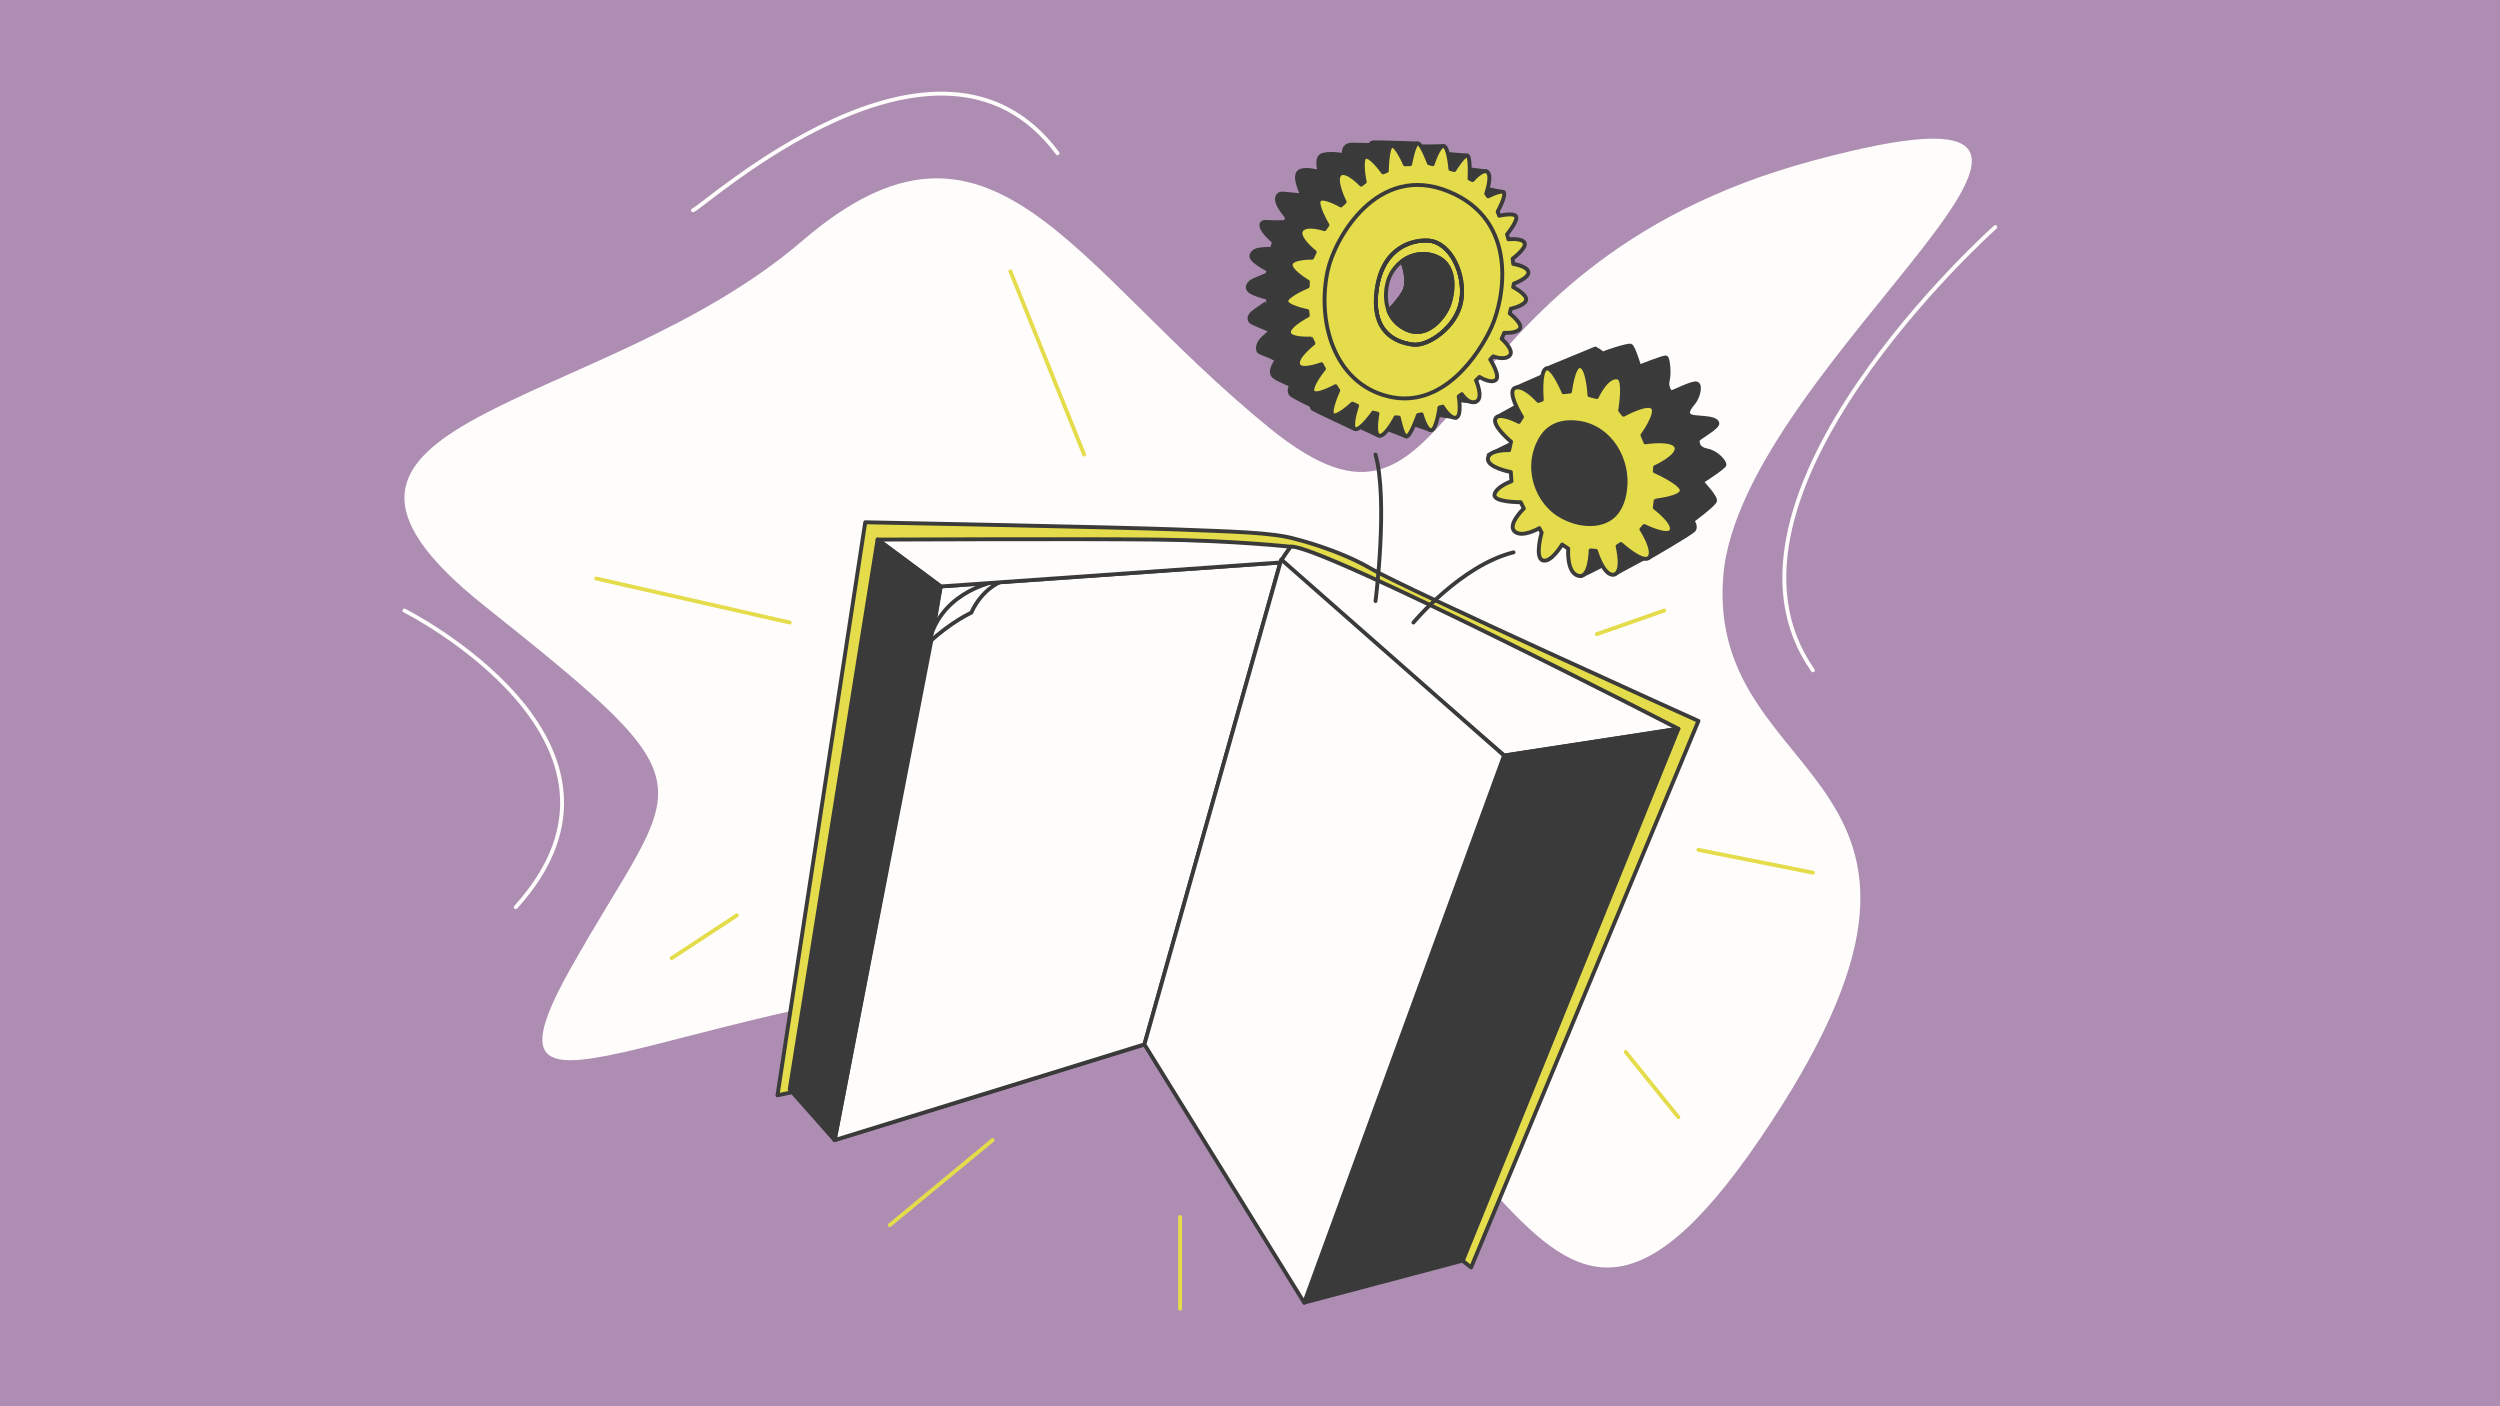
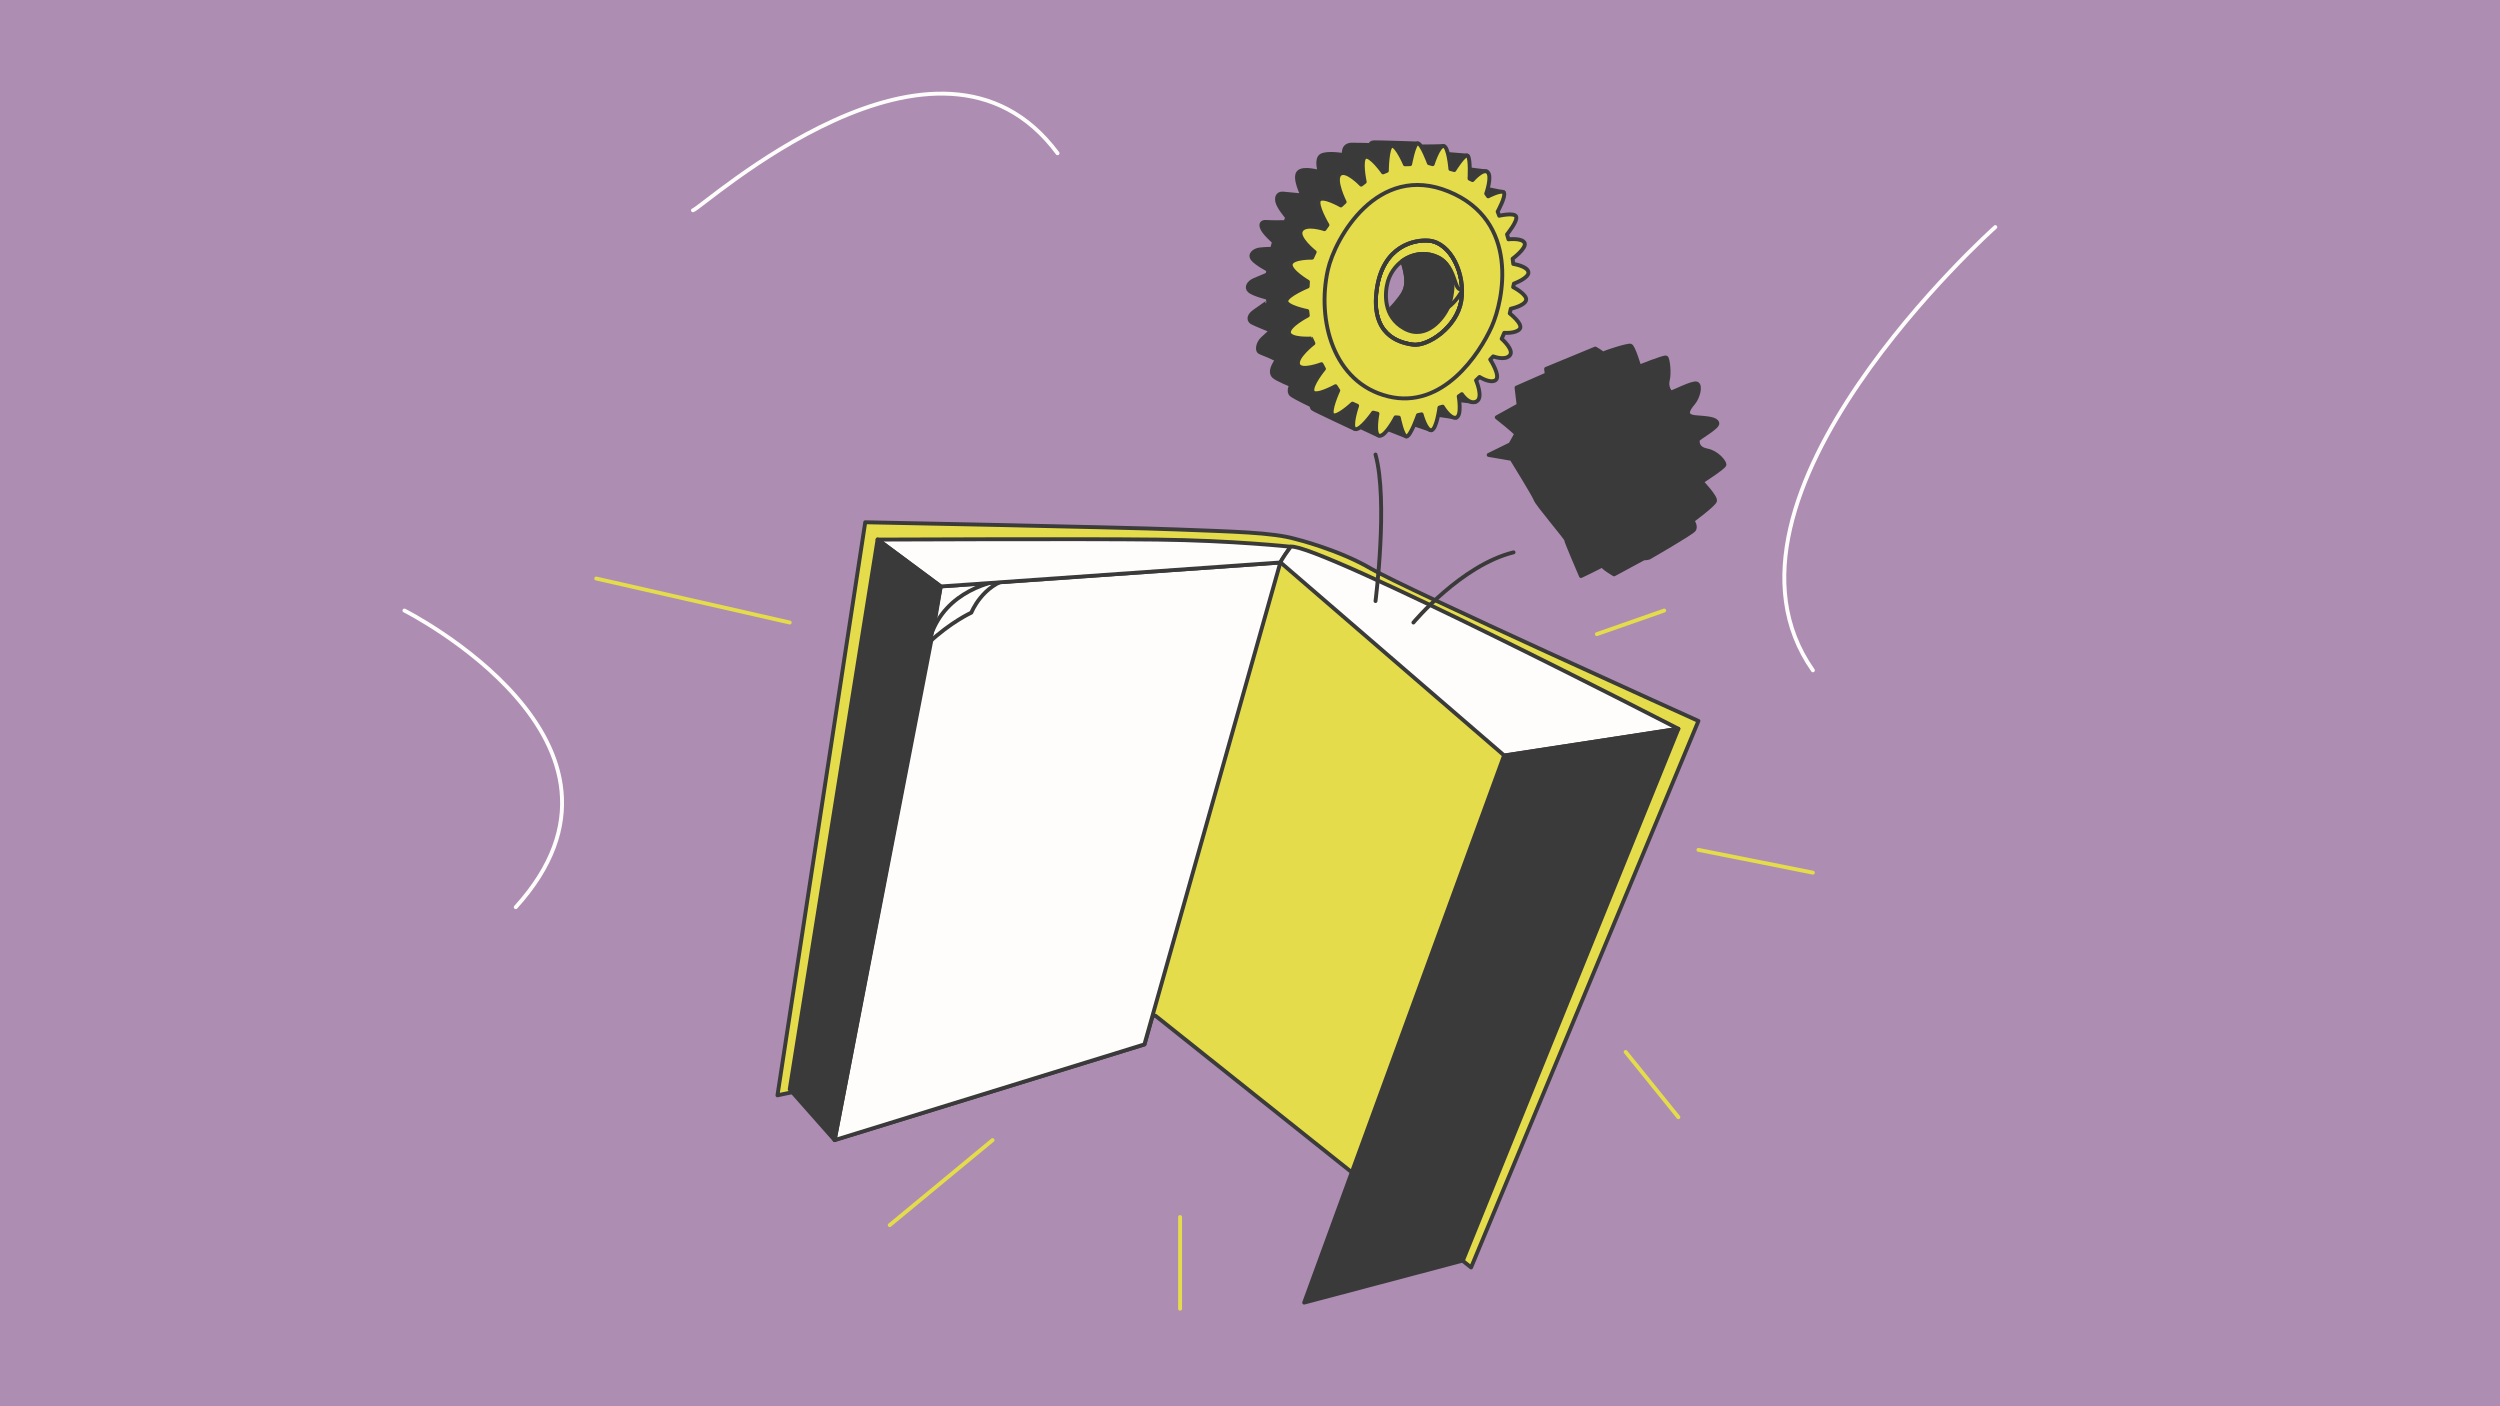
<svg xmlns="http://www.w3.org/2000/svg" version="1.1" id="What_is_Comparative_Advertising" x="0px" y="0px" viewBox="0 0 1920 1080" style="enable-background:new 0 0 1920 1080;" xml:space="preserve">
  <style type="text/css">
	.st0{fill:#AD8DB2;}
	.st1{fill:#FFFDFC;}
	.st2{fill:#FFFDFC;stroke:#3A3A3A;stroke-width:3;stroke-linecap:round;stroke-linejoin:round;stroke-miterlimit:10;}
	.st3{fill:#E4DC4B;stroke:#3A3B3A;stroke-width:3;stroke-linecap:round;stroke-linejoin:round;stroke-miterlimit:10;}
	.st4{fill:#3A3A3A;stroke:#3A3A3A;stroke-width:3;stroke-linecap:round;stroke-linejoin:round;stroke-miterlimit:10;}
	.st5{fill:none;stroke:#3A3A3A;stroke-width:3;stroke-linecap:round;stroke-linejoin:round;stroke-miterlimit:10;}
	.st6{fill:none;stroke:#E4DC4B;stroke-width:3;stroke-linecap:round;stroke-linejoin:round;stroke-miterlimit:10;}
	.st7{fill:none;stroke:#FFFDFC;stroke-width:3;stroke-linecap:round;stroke-linejoin:round;stroke-miterlimit:10;}
</style>
  <rect y="0" class="st0" width="1920" height="1080" />
-   <path class="st1" d="M616,185.1C460.2,319,188.7,319.2,371.8,465.1s150.3,128.6,65.7,280s93.9,8.2,410.1,0  c316.2-8.2,309.9,414.4,504,129.6s-40.7-265.1-28.2-431.5s374-402,68.9-319.8s-265.7,328.7-417.7,205S761.7,59.8,616,185.1z" />
  <g>
    <path class="st2" d="M712.5,497.2c4.4-22.8,18.1-44,58.5-52.1c40.4-8.1,213-15.4,213-15.4l-105,372.4l-238,73.4   C641,875.6,704.6,537.8,712.5,497.2z" />
    <path class="st3" d="M995.1,414c-17.9-5.2-48.7-5.7-91.7-7.4c-43-1.7-238.9-5.5-238.9-5.5l-67.4,440.1l290.3-61.1l242.4,193.3   l174.6-419.7c0,0-225.8-101.9-251.2-116.8C1027.9,422,995.1,414,995.1,414z" />
    <polygon class="st2" points="783.5,446 722.5,450.3 717.2,481.8 641,875.6 878.9,802.1 983.3,432  " />
    <path class="st2" d="M746,470.5c0,0,8.3-21.3,30-26.2c-21.2,2.7-54,13.7-62.8,49.4C729.9,477.9,746,470.5,746,470.5z" />
    <path class="st2" d="M983.3,432l7.9-12.1c0,0-44-4.8-102.7-5.5c-58.8-0.7-214.5,0-214.5,0l48.5,36L983.3,432z" />
    <polygon class="st4" points="606.5,836.6 641,875.6 722.5,450.3 674,414.3  " />
    <path class="st2" d="M1289,559.7c0,0-276-142.1-297.7-139.9c-7.3,9.9-7.9,12.1-7.9,12.1l171.8,148.3L1289,559.7z" />
    <polygon class="st4" points="1001.6,1000.4 1123.5,968.1 1289,559.7 1155.1,580.3  " />
-     <polygon class="st2" points="984,429.7 1155.1,580.3 1001.6,1000.4 878.9,802.1  " />
  </g>
  <g>
    <path class="st4" d="M1225.2,267.7c0,0,5.1,2.8,5.6,4c3.3-1.7,19.4-6.8,21.5-6.2c2.1,0.6,6.7,16.1,6.7,16.1s19.2-7.8,20.6-7   c1.4,0.7,2.6,11.7,1.3,17.1c-1.4,5.4,1.5,9.1,2.3,9.6c0.9,0.6,16.7-8.1,20-6.7c3.3,1.5,0.9,10.6-2.6,14.8c-3.5,4.2-8.1,10.2,1.6,11   c9.6,0.8,15.5,1.1,16.7,4.4c1.2,3.3-15.2,11.7-15.1,13.3c0.1,1.7-0.4,6.4,7.3,7.9c7.6,1.4,13.5,8.9,13.3,10.9   c-0.2,2-17.6,13.1-17.6,13.1s11.3,11.8,10.3,14.8s-17.3,15-17.3,15s3.2,4.5,1.1,7.2c-2.1,2.7-34.5,21.3-34.5,21.3s-3,0.7-4,0.5   c-1,0.5-22.8,12.3-22.8,12.3s-9.1-5.3-9-7c-1.2,1.1-16.4,8.3-16.4,8.3s-11.5-26.7-11.5-28c0-1.3-22.4-27.5-23.4-30.8   c-1.1-3.3-18.4-31.2-18.4-31.2l-17.6-3l16.7-8.2c0,0,4.1-7,4.3-7.9c0.3-0.9-14.8-12.8-14.8-12.8l16.8-9.3l-1.6-13.5l23.2-10.2   l-0.5-4.2L1225.2,267.7z" />
-     <path class="st3" d="M1291.6,377c0.9-5.6-20.7-15.1-20.7-15.1l0.2-3.1c0,0,18.6-8.3,16.4-15.4c-2.3-7.1-23.8-3.7-23.8-3.7l-2.3-5.5   c0,0,12.2-16.8,7.9-21.3c-4.2-4.5-22.4,5.6-22.4,5.6l-2.6-3.3c0,0,3.9-23.3-1.3-25.1c-8.6-2.9-16.7,14.8-16.7,14.8l-5.6-1.4   c0,0-1-20.6-6.7-22.3s-8.2,19.5-8.2,19.5l-5,0.5c0,0-8.5-20.5-13.5-18.1c-5,2.3-3.2,23.9-3.2,23.9l-2.7,0.9c0,0-11.2-12.9-17.9-10   s5.4,22.3,5.4,22.3l-2.4,3.8c0,0-15.3-8.1-18-2.5c-2.7,5.5,12,17.7,12,17.7l-1.5,6.5c0,0-15.5-0.6-16.3,6.4s17.6,10.4,17.6,10.4   l0.5,7.1c0,0-11.8,4.1-13,10.2c-1.2,6,20.1,5.9,20.1,5.9l2.4,4.8c0,0-12.8,12.3-7.1,17.6c5.7,5.3,19-2.5,19-2.5l1.8,3.4   c0,0-5.6,19.4,0.9,21.4c6.4,2,14.8-12.2,14.8-12.2l4.7,3.1c0,0-1.5,18.4,7.7,20.9c9.2,2.5,9.5-19.5,9.5-19.5l4.1,0.4   c0,0,6,19.8,13.8,18.2c7.8-1.7,2.8-21.8,2.8-21.8l2.6-1.7c0,0,17,15.6,21.7,10.3c4.7-5.2-6-21.6-6-21.6l2.2-2.5   c0,0,18.8,9.4,21,3.2c2.2-6.1-12.9-17.3-12.9-17.3l0.6-5.4C1271.6,384.3,1290.7,382.6,1291.6,377z M1235.2,399.1   c-12.9,7.3-32,2-42.6-7.2c-10.1-8.8-15.7-22.3-15.1-35.6c0.4-7.5,2.7-14.8,6.8-21c6.5-9.8,17.4-12.3,28.5-10.6   c24.2,3.7,38.1,28.3,35.3,51C1247.1,384.8,1243.6,394.4,1235.2,399.1z" />
  </g>
  <g>
    <path class="st4" d="M1141.3,144.9l-2.5-5.3l3-7.9l-14.5-1.8l-1-3.5l0.5-6.9l-17.5-1.4l-0.7-5.9c0,0-14.8,0.4-17.3,0.3   c-0.6-0.9-2.4-2.3-2.4-2.3s-30-1-33.3-0.9c-3.4,0-3.2,2.1-3.2,2.1s-6.1-0.3-14-0.3c-7.9,0-6.2,8-6.2,8s-12.9-2.2-17.4,0.4   c-4.5,2.6-1.2,12.7-1.2,12.7s-12.8-3.9-16.4,0.2c-3.7,4.2,3.1,17.7,3.1,17.7s-11.8-1.1-14.8-1.4c-3-0.3-5.4,1.4-4.6,5.9   c0.8,4.4,7.6,12.3,7.6,12.3l-1.2,3.7c0,0-11.2,0.2-13.9-0.1c-2.7-0.3-5.7,0.1-4.3,4.3c1.4,4.2,9.3,10.9,9.3,10.9l-1.4,5.4   c0,0-5.1,0-9.4,0.5s-8.3,3.7-5.6,7.3c2.7,3.6,12.2,8.5,12.2,8.5l-0.8,3.4c0,0-5.6,2.4-10,4.2c-4.3,1.8-6.8,5.7-3.8,8.4   c3,2.7,14.2,5.4,14.2,5.4s0,2.7,0.1,2.9c0.1,0.2-5.4,3.7-10.7,7.6c-5.4,3.9-3.6,7.2-1.8,8.3s14.9,6.4,14.9,6.4s-2.2,2-6.4,5.8   c-4.2,3.8-4.6,9.3-2.7,10.5c2,1.2,6,2.2,13.5,6c-4.7,6.8-4.7,10.6-2.4,12.8c2.3,2.2,13.2,6.6,13.2,6.6s-2.5,5.3,0.3,7.5   c2.8,2.2,15.3,8.1,15.3,8.1s0.3,1.9,1,2.6c0.6,0.7,31.9,15.3,31.9,15.3l2.9-2.1l15.9,7.4l5.1-5.7l16.3,6.4l3.2-10.2l15.9,5.4   l2.3-12.2l16.9,2.5l-7.2-10.3l5.9-3.5l15.7,1.9c0,0-5.2-9.8-6.3-10.6c-1.1-0.9-20.3-16.1-20.3-16.1l41.1-108.8l1.2-21l6.3-4.6   L1141.3,144.9z M1078.1,224.3c-6.5,11.5-24.4,26.5-24.4,26.5s-7.3-21.3-7.1-22.7c0.2-1.5,25.5-38.8,25.5-38.8   S1084.6,212.7,1078.1,224.3z" />
    <path class="st3" d="M1097.4,184.8c-10.6-1-35.6,3.6-40.2,37.8c-4.6,34.3,16.5,40.5,27.8,42.1c11.4,1.6,33.8-13.3,37.2-33.7   C1125.6,210.6,1114.3,186.4,1097.4,184.8z M1112.3,235.7c-3.6,8.4-16.7,25.9-33.6,16.7c-16.9-9.2-15.2-28.1-12.8-36.3   c4.5-15.6,21.9-26.1,38-18.7C1119.9,204.8,1115.9,227.3,1112.3,235.7z" />
-     <path class="st5" d="M1103.9,197.4c-9.5-4.3-19.5-2.5-27,3c2.7,7.7,4.8,17.6,1.2,23.9c-2.7,4.7-7.2,10-11.7,14.6   c2,5.2,5.8,10.1,12.2,13.5c16.9,9.2,30.1-8.4,33.6-16.7C1115.9,227.3,1119.9,204.8,1103.9,197.4z" />
+     <path class="st5" d="M1103.9,197.4c-9.5-4.3-19.5-2.5-27,3c2.7,7.7,4.8,17.6,1.2,23.9c2,5.2,5.8,10.1,12.2,13.5c16.9,9.2,30.1-8.4,33.6-16.7C1115.9,227.3,1119.9,204.8,1103.9,197.4z" />
    <path class="st5" d="M1097.4,184.8c-10.6-1-35.6,3.6-40.2,37.8c-4.6,34.3,16.5,40.5,27.8,42.1c11.4,1.6,33.8-13.3,37.2-33.7   C1125.6,210.6,1114.3,186.4,1097.4,184.8z" />
    <path class="st3" d="M1158.5,183.8l-1.1-3.8c0,0,8.4-10.3,7-13.7c-1.4-3.3-13-0.6-13-0.6l-1.2-3.2c0,0,6.5-11.8,4.8-14.5   c-1.7-2.7-12.1,2.8-12.1,2.8l-1.5-2.1c0,0,4.7-13.3,1.1-16.5s-11.6,6.1-11.6,6.1l-2.3-1.1c0,0,0.9-15.6-1.4-17.6   c-2.3-2-10.3,11-10.3,11l-3-0.8c0,0-1.5-17.7-5.3-17.7c-3.9,0-8.3,14-8.3,14l-2.9-0.8c0,0-5.7-15.4-8.6-15.2   c-2.9,0.2-5.8,16-5.8,16l-4,0.1c0,0-6.3-14.7-10-14.2c-3.7,0.5-3.9,19.2-3.9,19.2l-2.9,1.2c0,0-9.7-13.8-13.7-11.8   c-4,2-0.4,19.1-0.4,19.1l-2.7,2.1c0,0-11.8-12.5-16.5-7.9c-4.6,4.5,3.8,21.2,3.8,21.2l-2.9,2.7c0,0-13.9-8-16.7-4.2   c-2.8,3.8,6.4,19.2,6.4,19.2l-2.3,3.2c0,0-14.6-5-18,1.1c-3.2,5.7,10.5,16.5,10.5,16.5l-2,4.3c0,0-15.3-0.3-16.4,4.9   c-1.1,5.2,13.2,13.6,13.2,13.6l-0.2,3.6c0,0-15.9,6.6-16.4,11.1s16.1,7.8,16.1,7.8l0.4,3.4c0,0-15.2,7.8-14.5,13.2   c0.7,5.5,17,4.5,17.1,4.5s1.7,3.7,1.7,3.7s-13.8,10.6-11.7,16.4c2.1,5.7,17.9-0.4,17.9-0.4l1.9,3.6c0,0-10.6,12.8-8.7,17.4   c1.9,4.6,17.6-4.1,17.6-4.1l2.1,3.3c0,0-7.6,16.5-4.2,18.8c3.4,2.3,15.1-8.7,15.1-8.7l3.6,1.6c0,0-5.6,16.2-1.7,17.9   c4,1.7,14-12.6,14-12.6l3.3,0.8c0,0-3.2,16.4,1.5,17c4.7,0.6,12.4-14.2,12.4-14.2l2.5,0.2c0,0,2.8,14.1,5.8,14.5   c3.1,0.4,8.9-16.4,8.9-16.4l2.8-0.6c0,0,3.4,12.7,7.5,12.2c4-0.5,6.2-17.4,6.2-17.4l2.5-0.7c0,0,5.9,9.9,10.4,8.4   c4.5-1.4,1.9-16.3,1.9-16.3l2.4-1.7c0,0,5.4,8.4,11.1,5.7c5.8-2.7-0.2-16.3-0.2-16.3l2.7-2.6c0,0,8.4,5.4,12.4,2.4   c4-3.1-4.2-15.8-4.2-15.8l2.3-2.4c0,0,9,3.5,12.7-0.7c3.7-4.2-6.2-12.8-6.2-12.8l2-4.6c0,0,9,0.7,11.9-3c2.8-3.7-7.7-11.9-7.7-11.9   l0.8-3.6c0,0,10.3-2.1,11.7-6.4c1.4-4.4-9.9-10.2-9.9-10.2l0.6-2.7c0,0,11.9-4.3,11.1-8.9c-0.8-4.6-11.6-6.2-11.6-6.2l-0.5-4   c0,0,10.5-7.8,9.3-11.9C1169.4,182.5,1158.5,183.8,1158.5,183.8z M1122.3,231c-3.3,20.4-25.8,35.3-37.2,33.7   c-11.4-1.6-32.4-7.9-27.8-42.1c4.6-34.3,29.6-38.8,40.2-37.8C1114.3,186.4,1125.6,210.6,1122.3,231z" />
    <path class="st5" d="M1112.6,147.1c-54.7-22.5-87.4,35.9-92.8,60.2c-8.6,38.6,4.1,86.7,46.2,97.1c42,10.4,70.3-32.7,79.6-53.5   C1154.9,230.2,1167.3,169.6,1112.6,147.1z M1122.3,231c-3.3,20.4-25.8,35.3-37.2,33.7c-11.4-1.6-32.4-7.9-27.8-42.1   c4.6-34.3,29.6-38.8,40.2-37.8C1114.3,186.4,1125.6,210.6,1122.3,231z" />
  </g>
  <path class="st5" d="M1056.4,461.6c0,0,9.8-77,0-112.5" />
  <path class="st5" d="M1085.5,478.1c0,0,36.7-44,76.9-53.9" />
-   <line class="st6" x1="832.6" y1="349.1" x2="776" y2="208.4" />
  <line class="st6" x1="606.5" y1="478.1" x2="457.9" y2="444.3" />
-   <line class="st6" x1="565.9" y1="703" x2="515.8" y2="735.9" />
  <line class="st6" x1="1226.4" y1="487" x2="1278.1" y2="468.9" />
  <line class="st6" x1="1304.4" y1="652.7" x2="1392.3" y2="670.2" />
  <line class="st6" x1="1248.5" y1="807.9" x2="1289" y2="858" />
  <line class="st6" x1="762.3" y1="875.6" x2="683.3" y2="940.9" />
  <line class="st6" x1="906.3" y1="934.7" x2="906.3" y2="1005.1" />
  <path class="st7" d="M1532.4,174.4c0,0-233.2,207.8-140.1,340.4" />
  <path class="st7" d="M310.6,468.9c0,0,200.5,101,85.5,227.8" />
  <path class="st7" d="M532.2,161.5c7.1-1.6,188.1-167.5,280-43.8" />
</svg>